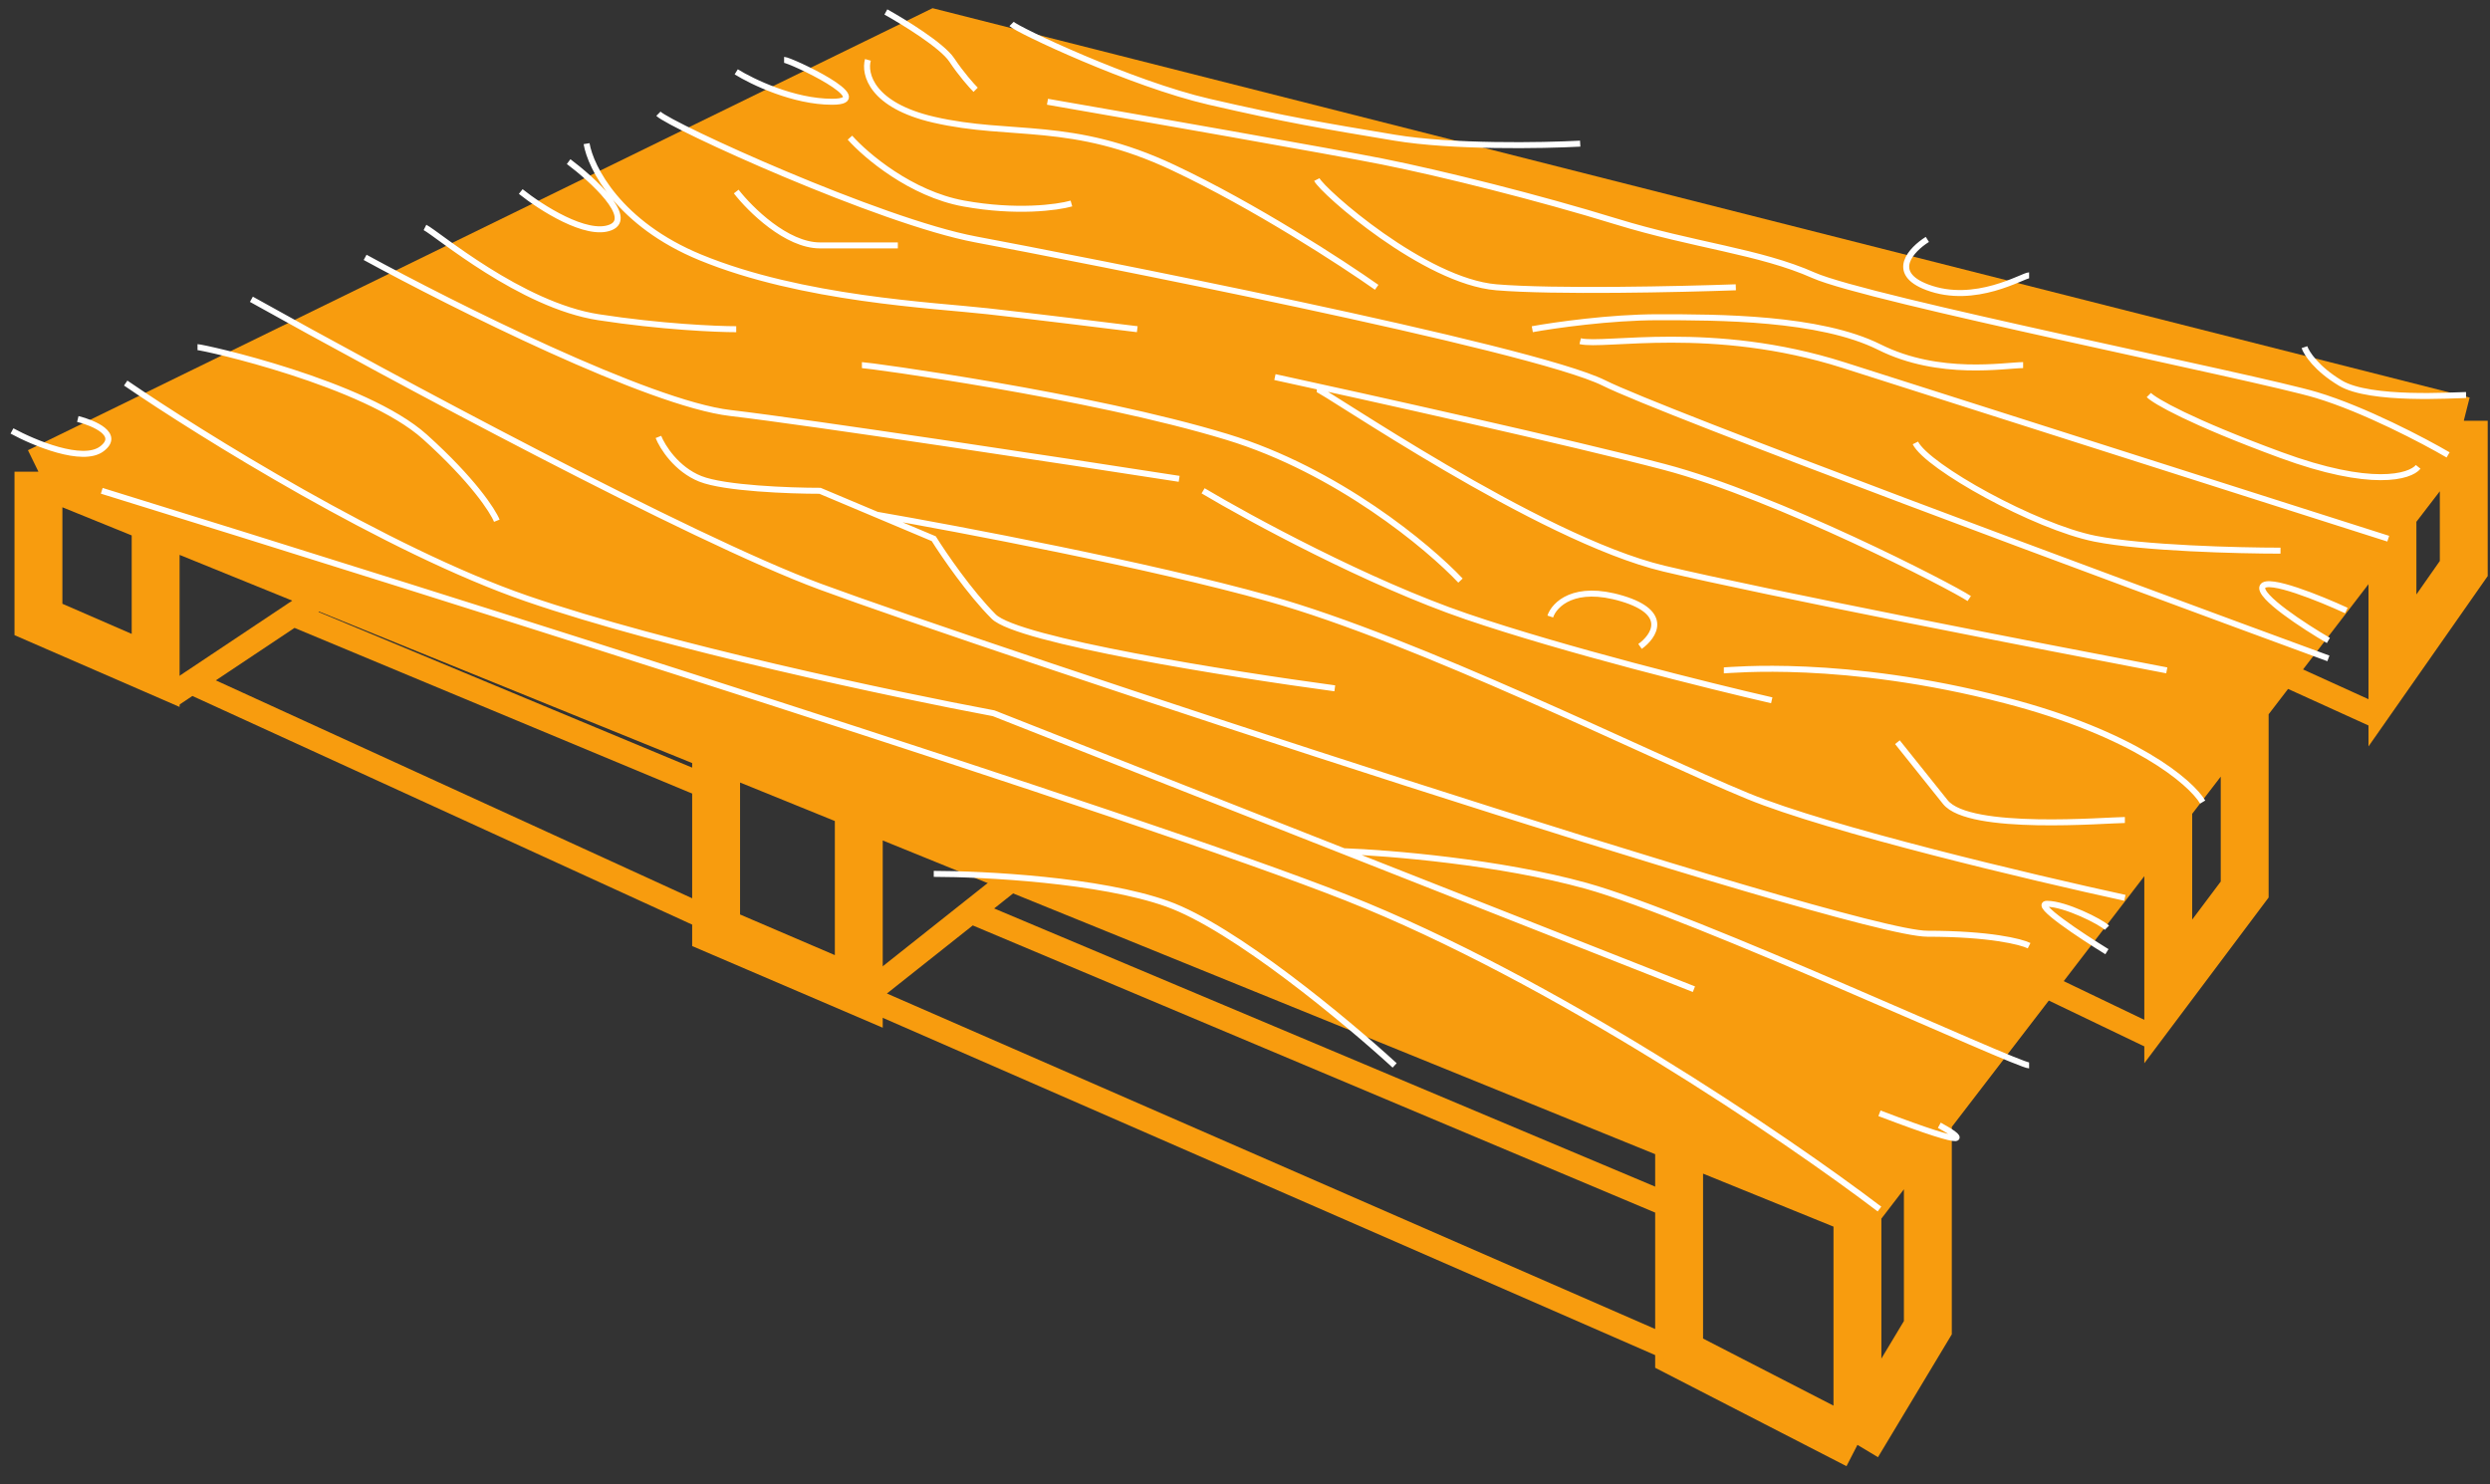
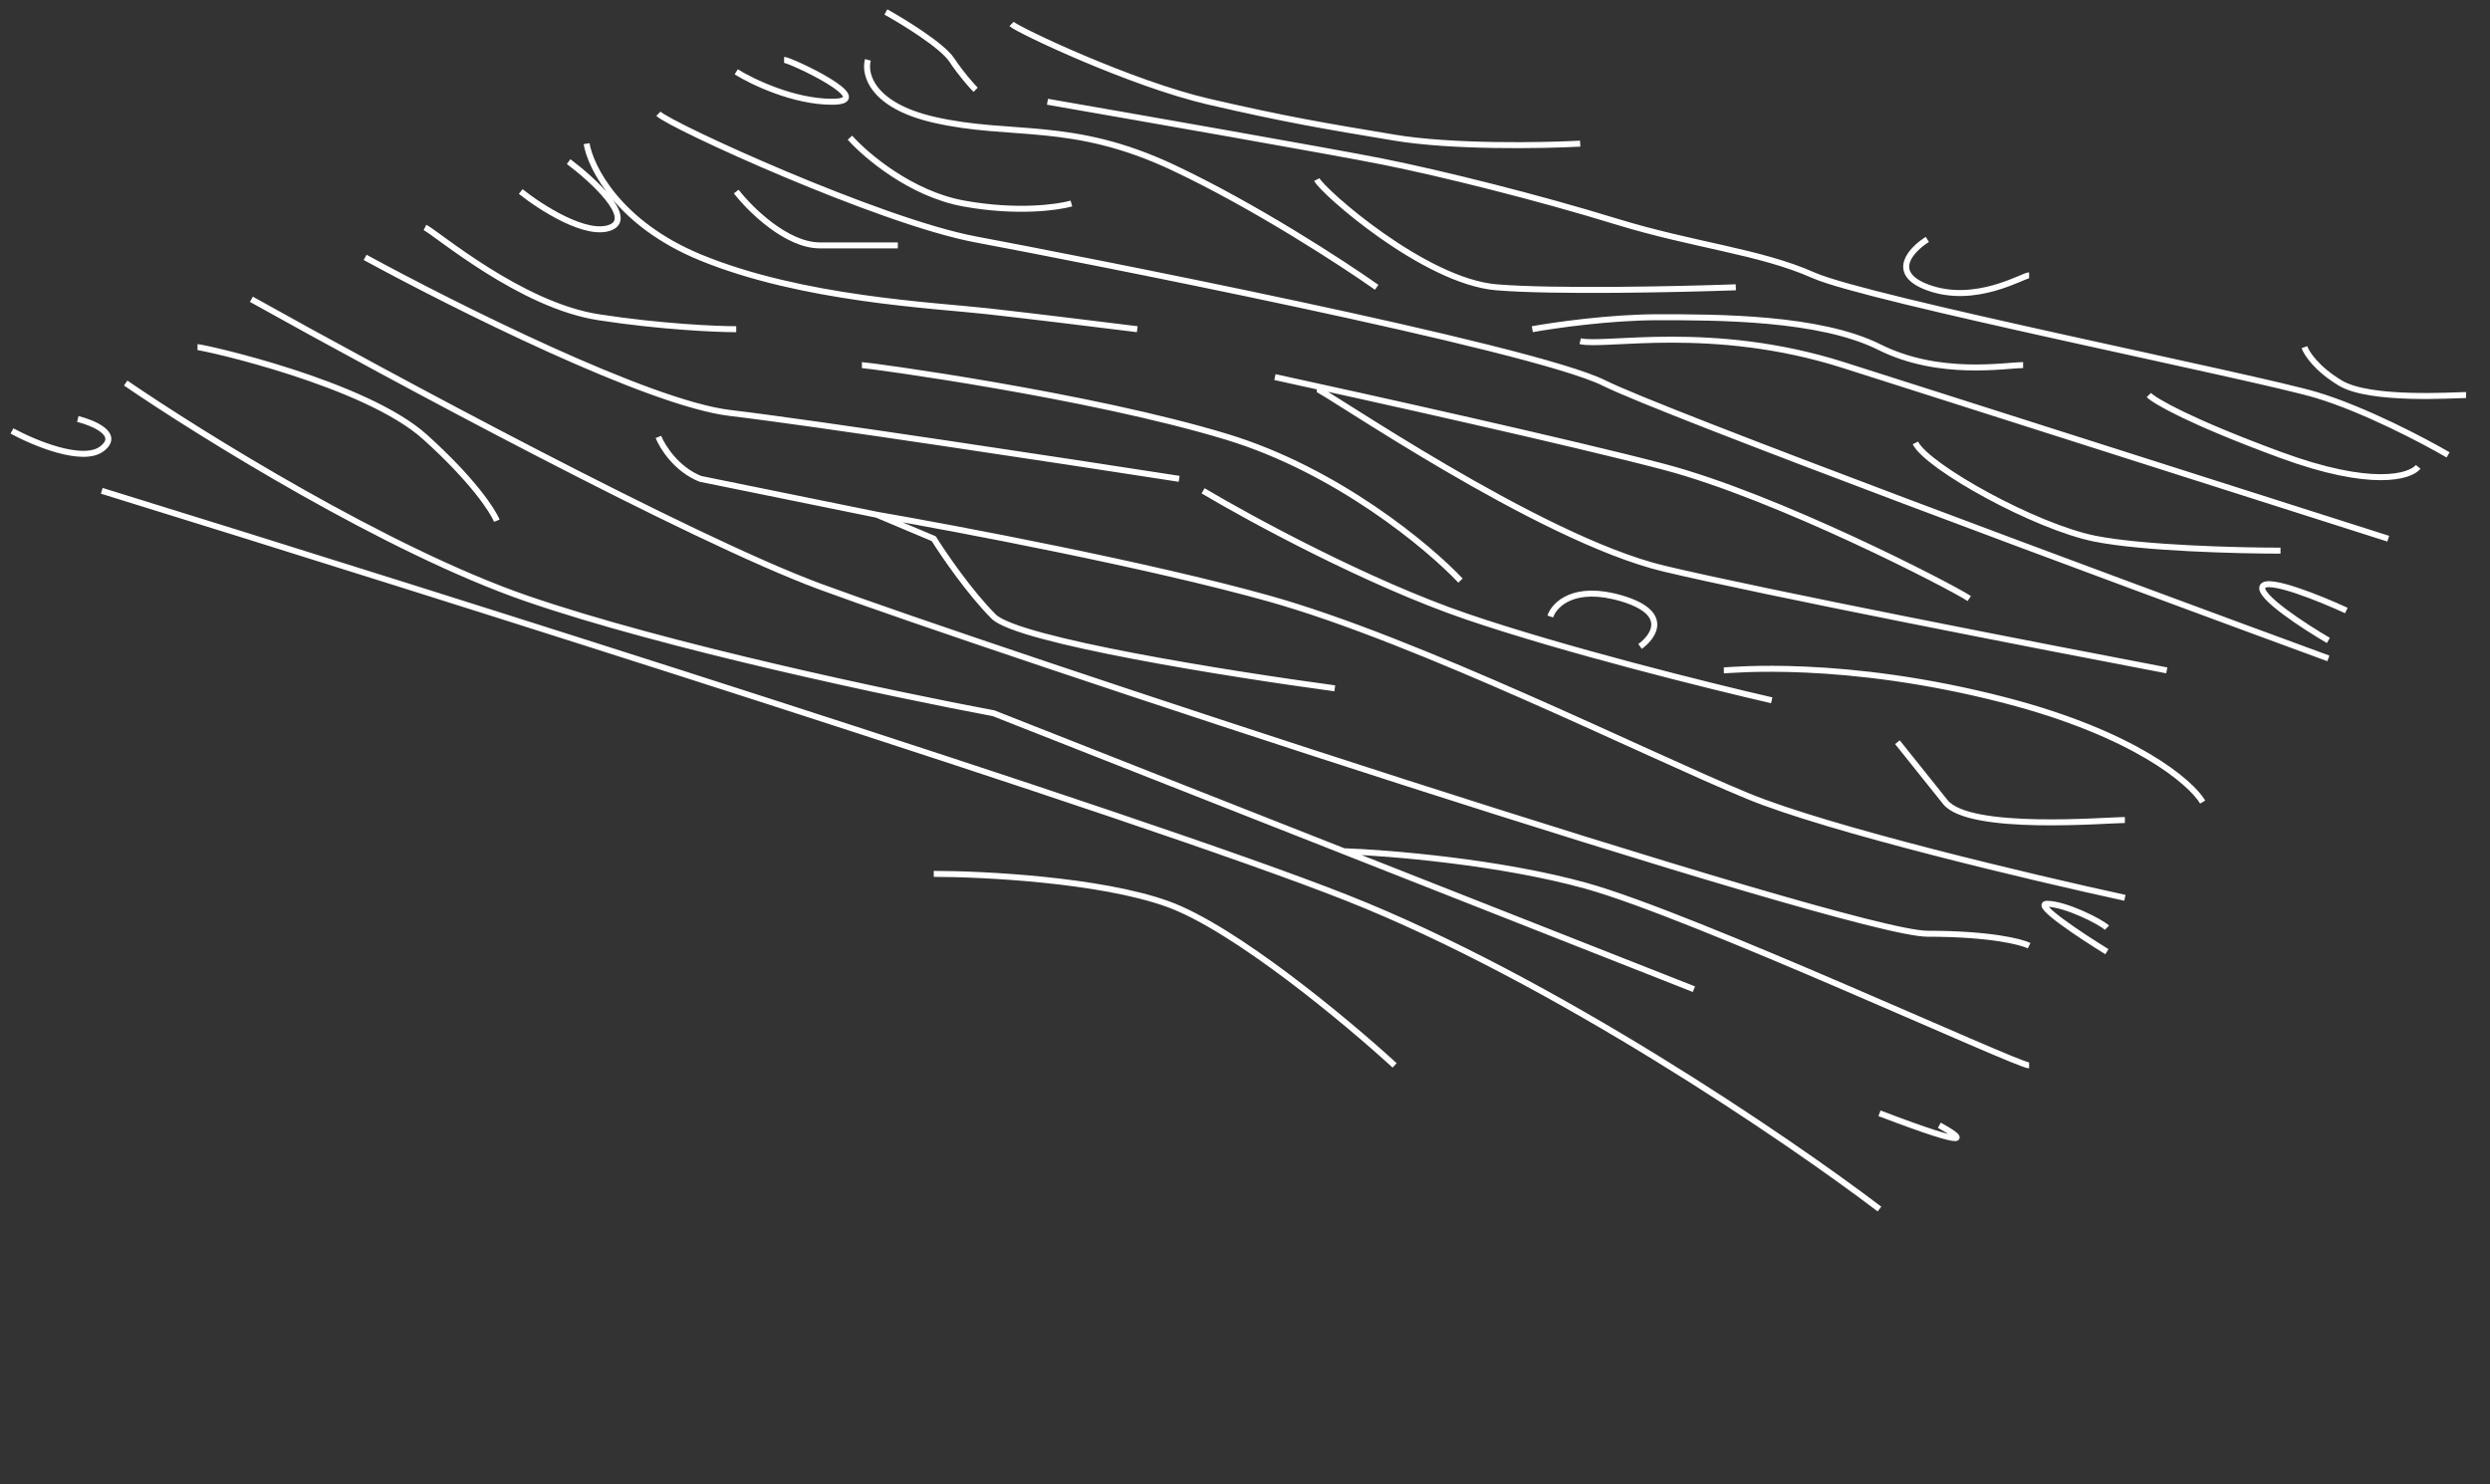
<svg xmlns="http://www.w3.org/2000/svg" width="208" height="124" viewBox="0 0 208 124" fill="none">
  <rect x="0" y="0" width="208" height="124" fill="#333333" stroke="none" />
-   <path d="M78.122 2.802L3.212 39.405L13.002 43.382L59.82 62.398L71.738 67.238L140.263 95.07L155.16 101.121L161.042 93.46L181.123 67.303L187.508 58.988L199.851 42.91L205.809 35.149L78.122 2.802Z" fill="#F89C0E" />
-   <path d="M3.212 39.405L78.122 2.802L205.809 35.149M3.212 39.405V51.748L13.002 56.005V43.382M3.212 39.405L13.002 43.382M205.809 35.149V47.492L199.851 56.005V42.91M205.809 35.149L199.851 42.91M13.002 43.382L59.82 62.398M155.16 101.121L161.042 93.46M155.16 101.121V120.7M155.16 101.121L140.263 95.07M161.042 93.46L181.123 67.303M161.042 93.46V110.91L155.16 120.7M155.16 120.7L140.263 113.038V95.07M140.263 95.07L71.738 67.238M199.851 42.91L187.508 58.988M187.508 58.988V74.307L181.123 82.819V67.303M187.508 58.988L181.123 67.303M71.738 67.238V82.819L59.82 77.712V62.398M71.738 67.238L59.82 62.398" stroke="#F89C0E" stroke-width="4" />
-   <path d="M198.574 59.835L197.297 59.255L189.21 55.579M179.846 86.65L169.205 81.542M139.412 112.613L72.163 83.245L81.101 76.156M81.101 76.156L84.506 73.455M81.101 76.156L139.412 100.695M14.278 58.133L15.981 56.998M15.981 56.998L24.493 51.323M15.981 56.998L59.395 76.86M27.047 49.62L24.493 51.323M24.493 51.323L60.246 66.22" stroke="#F89C0E" stroke-width="2" />
-   <path d="M10.5 32C16.833 36.333 32.4 46 44 50C55.6 54 74.833 58.055 83 59.583L112.25 71.108M6.5 35C7.833 35.333 10.1 36.3 8.5 37.5C6.9 38.7 2.833 37 1 36M8.5 41C36 49.5 95.3 68.2 112.5 75C129.7 81.8 149.333 95.167 157 101M78 73C82.167 73 91.9 73.5 97.5 75.5C103.1 77.5 112.5 85.333 116.5 89M141.5 82.634L112.25 71.108M157 93C165.4 96.2 163.833 95 162 94M16.5 29C17 29 30.5 32 35.5 36.5C39.5 40.1 41.167 42.667 41.5 43.5M21 25C32.333 31.333 57.7 45 68.5 49C82 54 154.5 78 161 78C166.2 78 168.833 78.667 169.5 79M169.5 89C168.5 89 141.5 76.5 132.5 74C125.3 72 116 71.239 112.25 71.108M111.5 57.5C102.833 56.333 85 53.5 83 51.5C81 49.5 78.833 46.333 78 45L73.25 43M55 36.5C55.333 37.333 56.5 39.2 58.5 40C60.5 40.8 66 41 68.5 41L73.25 43M30.5 21.5C37.833 25.5 54.2 33.7 61 34.5C67.8 35.3 88.833 38.5 98.5 40M35.5 19C36.5 19.5 43.5 25.5 50 26.5C55.2 27.3 59.833 27.5 61.5 27.5M73.25 43C80 44.167 96 47.2 106 50C118.5 53.5 137.5 63 146 66.5C152.8 69.3 169.833 73.333 177.5 75M176 77.5C175.5 77 172.5 75.5 171 75.5C169.8 75.5 173.833 78.167 176 79.5M177.5 68.5C176 68.5 164.5 69.5 162.5 67C160.9 65 159.167 62.833 158.5 62M148 58.5C142.917 57.333 130.7 54.3 122.5 51.5C114.3 48.7 104.417 43.333 100.5 41M43.5 16C45.167 17.333 49 19.8 51 19C53 18.2 49.5 15 47.5 13.5M49 12C49.333 14 51.7 18.7 58.5 21.5C67 25 78 25.5 82.5 26C86.1 26.4 92.333 27.167 95 27.5M72 30.5C72.5 30.5 91 33 102.5 36.5C111.7 39.3 119.333 45.667 122 48.5M61.5 16C62.667 17.5 65.7 20.5 68.5 20.5C71.3 20.5 74 20.5 75 20.5M110 32.5C110.5 32.5 128.5 45 139 47.5C147.4 49.5 170.5 54 181 56M144 56C144.5 56 154 55 167.5 58.5C178.3 61.3 183 65.333 184 67M137 54C138.167 53.167 139.5 51.2 135.5 50C131.5 48.8 129.833 50.5 129.5 51.5M55 9.5C56 10.5 73.5 18.5 81.5 20C89.5 21.5 128 29 134 32C138.8 34.4 176.333 48.333 194.5 55M164.5 50C163 49 148.5 41.5 139 39C131.4 37 114.167 33.167 106.5 31.5M160 37C161 39 170 44 175 45C179 45.8 187 46 190.5 46M196 51C193.833 50 189.4 48.2 189 49C188.6 49.8 192.5 52.333 194.5 53.5M71 11.5C72.333 13 76.1 16.2 80.5 17C84.9 17.8 88.333 17.333 89.5 17M65.5 5C66 5 73.5 8.5 69.5 8.5C66.3 8.5 62.833 6.833 61.5 6M72.5 5C72.167 6.167 72.8 8.8 78 10C84.5 11.5 89.5 10 98 14C104.8 17.2 112.167 22 115 24M110 15C110.5 16 119 23.5 125 24C129.8 24.4 140.333 24.167 145 24M132 28.5C134 29 143 27 154 30.5C162.8 33.3 188 41.333 199.5 45M202 39C201.333 39.833 198.1 40.8 190.5 38C182.9 35.2 180 33.5 179.5 33M169 30.5C167.5 30.5 162 31.5 157 29C152 26.5 143.5 26.5 138.5 26.5C134.5 26.5 129.833 27.167 128 27.5M74 1C75.5 1.833 78.7 3.8 79.5 5C80.3 6.2 81.167 7.167 81.5 7.5M84.5 2C85 2.5 94.5 7 101 8.5C107.5 10 110.5 10.5 116.5 11.5C121.3 12.3 128.833 12.167 132 12M87.5 8.5C95.167 9.833 111.5 12.7 115.5 13.5C120.5 14.5 128.5 16.5 135 18.5C141.5 20.5 147 21 151.5 23C156 25 188.5 31.5 193.5 33C197.5 34.2 202.5 36.833 204.5 38M206 33C205 33 198 33.5 195.5 32C193.5 30.8 192.667 29.5 192.5 29M169.5 23C169 23 165 25.5 161 24C157.8 22.8 159.667 20.833 161 20" stroke="white" stroke-width="0.5" />
+   <path d="M10.5 32C16.833 36.333 32.4 46 44 50C55.6 54 74.833 58.055 83 59.583L112.25 71.108M6.5 35C7.833 35.333 10.1 36.3 8.5 37.5C6.9 38.7 2.833 37 1 36M8.5 41C36 49.5 95.3 68.2 112.5 75C129.7 81.8 149.333 95.167 157 101M78 73C82.167 73 91.9 73.5 97.5 75.5C103.1 77.5 112.5 85.333 116.5 89M141.5 82.634L112.25 71.108M157 93C165.4 96.2 163.833 95 162 94M16.5 29C17 29 30.5 32 35.5 36.5C39.5 40.1 41.167 42.667 41.5 43.5M21 25C32.333 31.333 57.7 45 68.5 49C82 54 154.5 78 161 78C166.2 78 168.833 78.667 169.5 79M169.5 89C168.5 89 141.5 76.5 132.5 74C125.3 72 116 71.239 112.25 71.108M111.5 57.5C102.833 56.333 85 53.5 83 51.5C81 49.5 78.833 46.333 78 45L73.25 43M55 36.5C55.333 37.333 56.5 39.2 58.5 40L73.25 43M30.5 21.5C37.833 25.5 54.2 33.7 61 34.5C67.8 35.3 88.833 38.5 98.5 40M35.5 19C36.5 19.5 43.5 25.5 50 26.5C55.2 27.3 59.833 27.5 61.5 27.5M73.25 43C80 44.167 96 47.2 106 50C118.5 53.5 137.5 63 146 66.5C152.8 69.3 169.833 73.333 177.5 75M176 77.5C175.5 77 172.5 75.5 171 75.5C169.8 75.5 173.833 78.167 176 79.5M177.5 68.5C176 68.5 164.5 69.5 162.5 67C160.9 65 159.167 62.833 158.5 62M148 58.5C142.917 57.333 130.7 54.3 122.5 51.5C114.3 48.7 104.417 43.333 100.5 41M43.5 16C45.167 17.333 49 19.8 51 19C53 18.2 49.5 15 47.5 13.5M49 12C49.333 14 51.7 18.7 58.5 21.5C67 25 78 25.5 82.5 26C86.1 26.4 92.333 27.167 95 27.5M72 30.5C72.5 30.5 91 33 102.5 36.5C111.7 39.3 119.333 45.667 122 48.5M61.5 16C62.667 17.5 65.7 20.5 68.5 20.5C71.3 20.5 74 20.5 75 20.5M110 32.5C110.5 32.5 128.5 45 139 47.5C147.4 49.5 170.5 54 181 56M144 56C144.5 56 154 55 167.5 58.5C178.3 61.3 183 65.333 184 67M137 54C138.167 53.167 139.5 51.2 135.5 50C131.5 48.8 129.833 50.5 129.5 51.5M55 9.5C56 10.5 73.5 18.5 81.5 20C89.5 21.5 128 29 134 32C138.8 34.4 176.333 48.333 194.5 55M164.5 50C163 49 148.5 41.5 139 39C131.4 37 114.167 33.167 106.5 31.5M160 37C161 39 170 44 175 45C179 45.8 187 46 190.5 46M196 51C193.833 50 189.4 48.2 189 49C188.6 49.8 192.5 52.333 194.5 53.5M71 11.5C72.333 13 76.1 16.2 80.5 17C84.9 17.8 88.333 17.333 89.5 17M65.5 5C66 5 73.5 8.5 69.5 8.5C66.3 8.5 62.833 6.833 61.5 6M72.5 5C72.167 6.167 72.8 8.8 78 10C84.5 11.5 89.5 10 98 14C104.8 17.2 112.167 22 115 24M110 15C110.5 16 119 23.5 125 24C129.8 24.4 140.333 24.167 145 24M132 28.5C134 29 143 27 154 30.5C162.8 33.3 188 41.333 199.5 45M202 39C201.333 39.833 198.1 40.8 190.5 38C182.9 35.2 180 33.5 179.5 33M169 30.5C167.5 30.5 162 31.5 157 29C152 26.5 143.5 26.5 138.5 26.5C134.5 26.5 129.833 27.167 128 27.5M74 1C75.5 1.833 78.7 3.8 79.5 5C80.3 6.2 81.167 7.167 81.5 7.5M84.5 2C85 2.5 94.5 7 101 8.5C107.5 10 110.5 10.5 116.5 11.5C121.3 12.3 128.833 12.167 132 12M87.5 8.5C95.167 9.833 111.5 12.7 115.5 13.5C120.5 14.5 128.5 16.5 135 18.5C141.5 20.5 147 21 151.5 23C156 25 188.5 31.5 193.5 33C197.5 34.2 202.5 36.833 204.5 38M206 33C205 33 198 33.5 195.5 32C193.5 30.8 192.667 29.5 192.5 29M169.5 23C169 23 165 25.5 161 24C157.8 22.8 159.667 20.833 161 20" stroke="white" stroke-width="0.5" />
</svg>